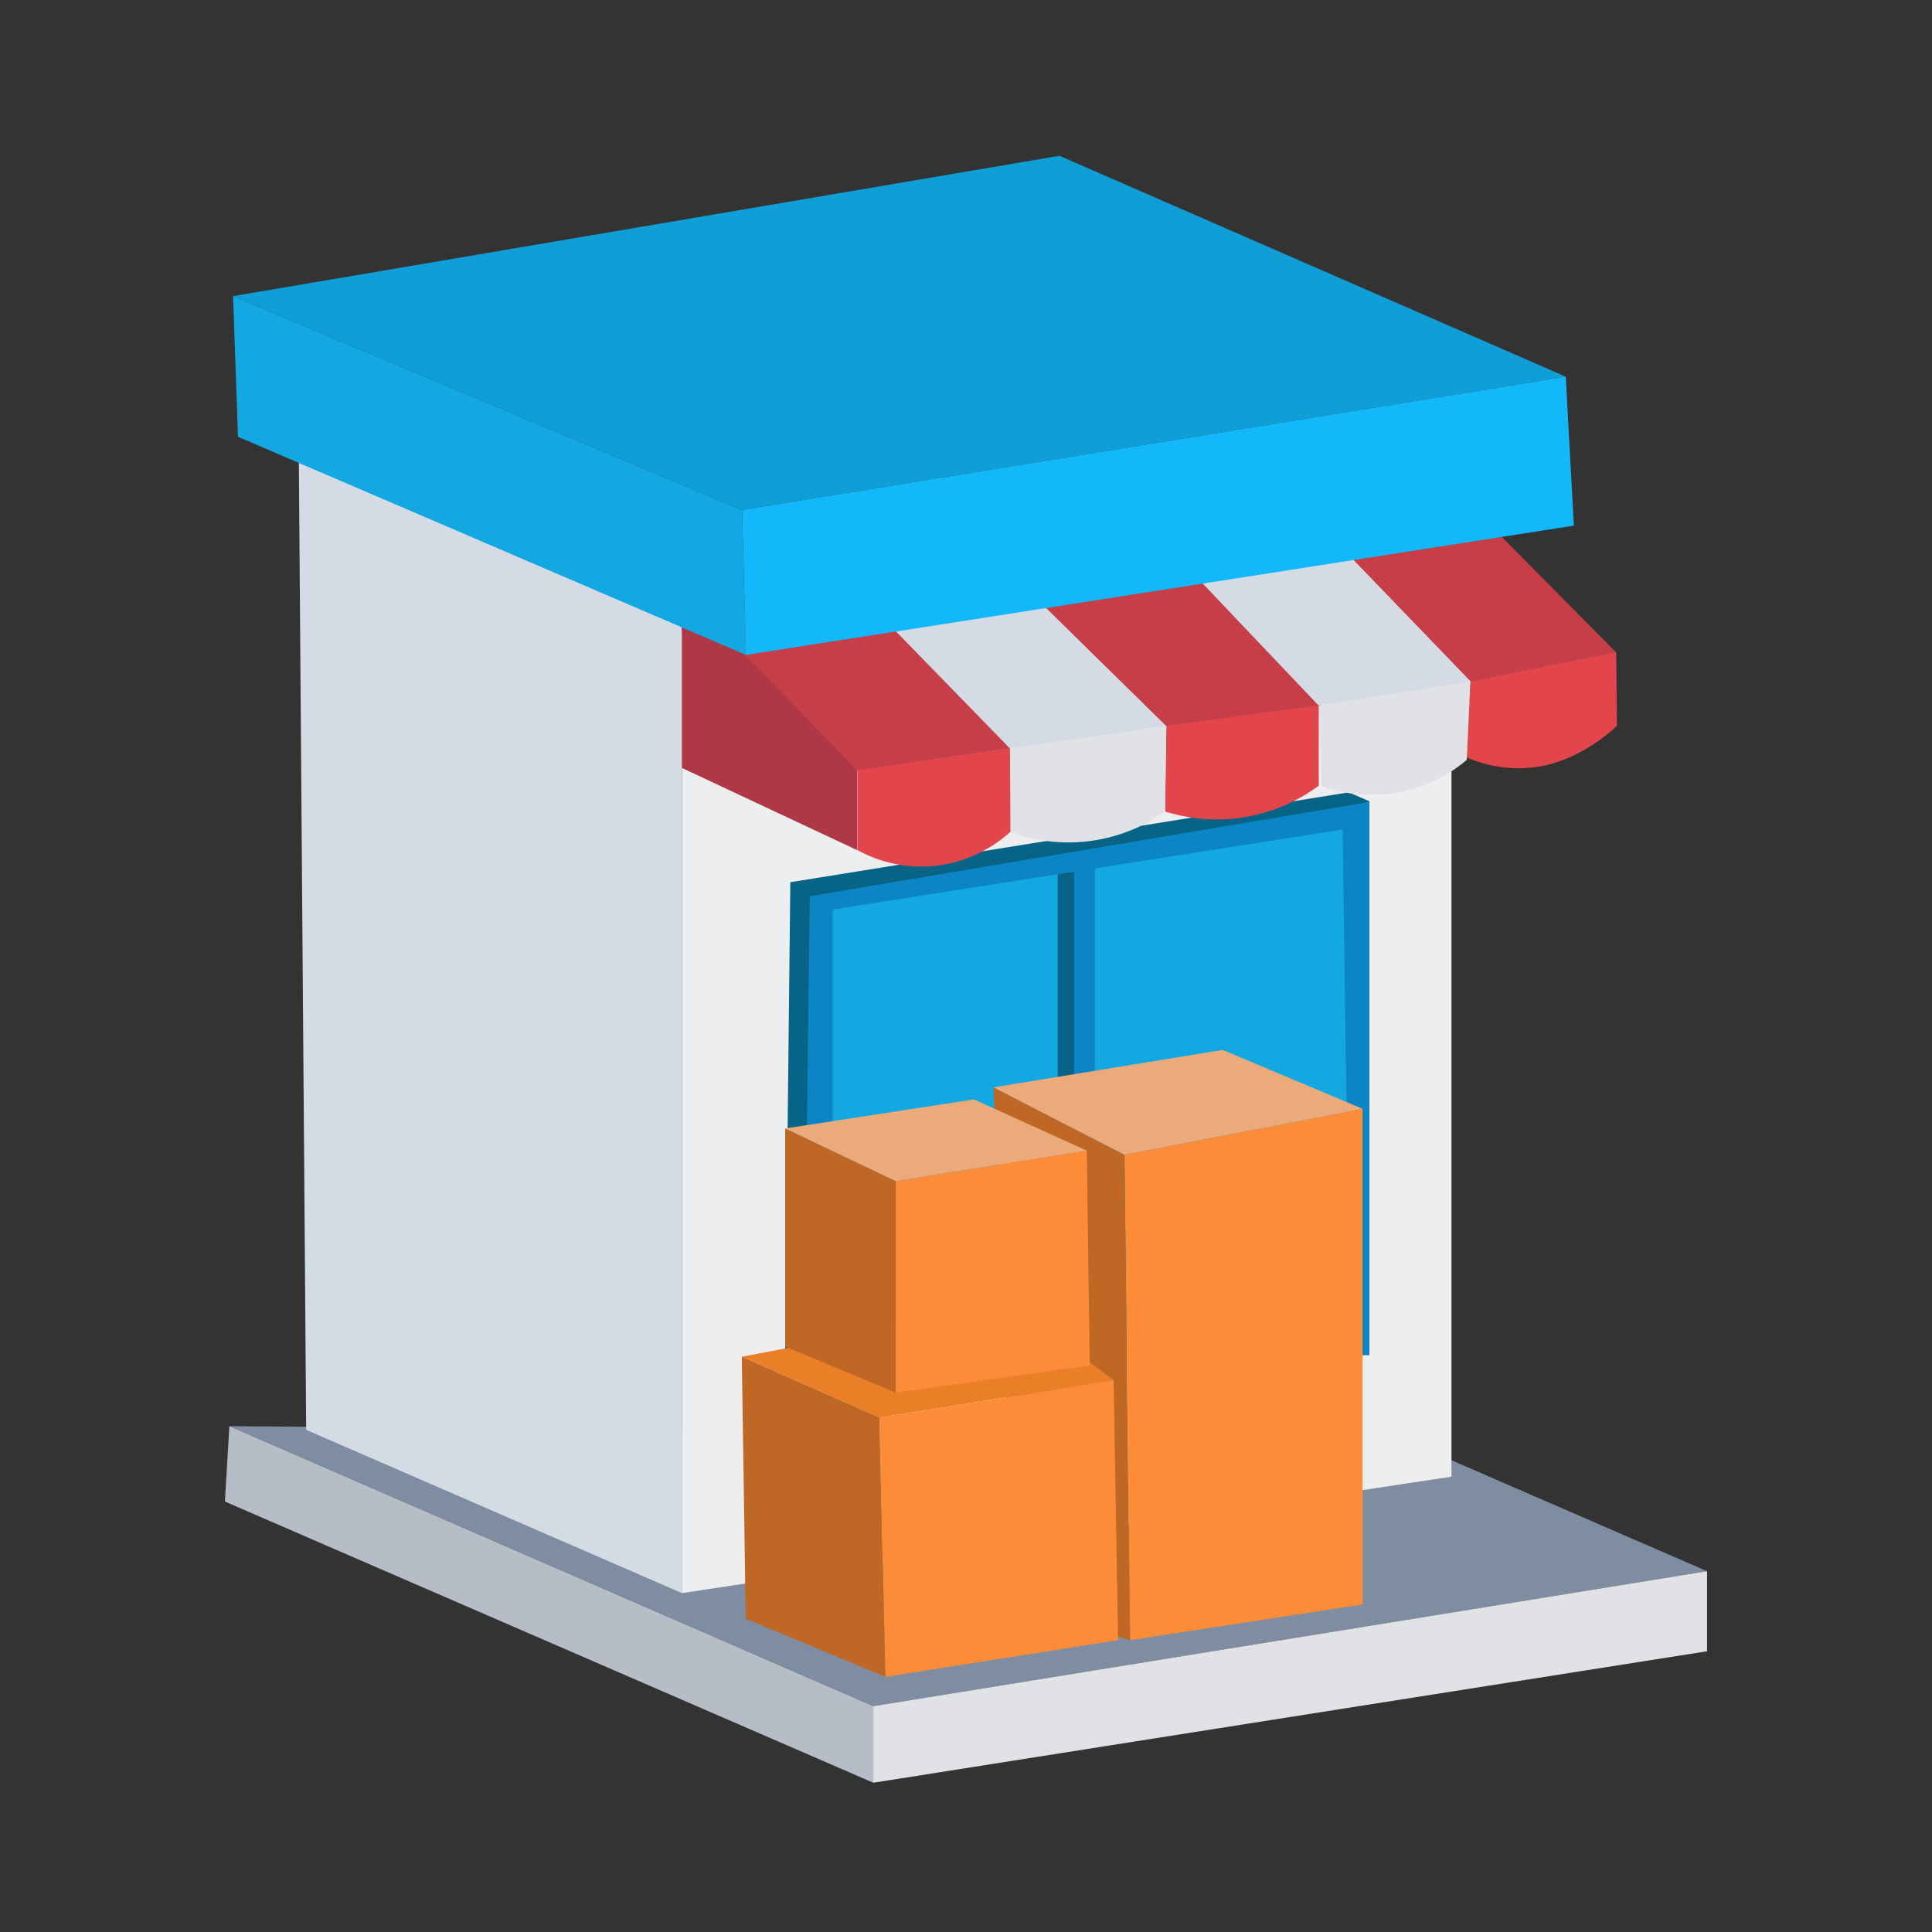
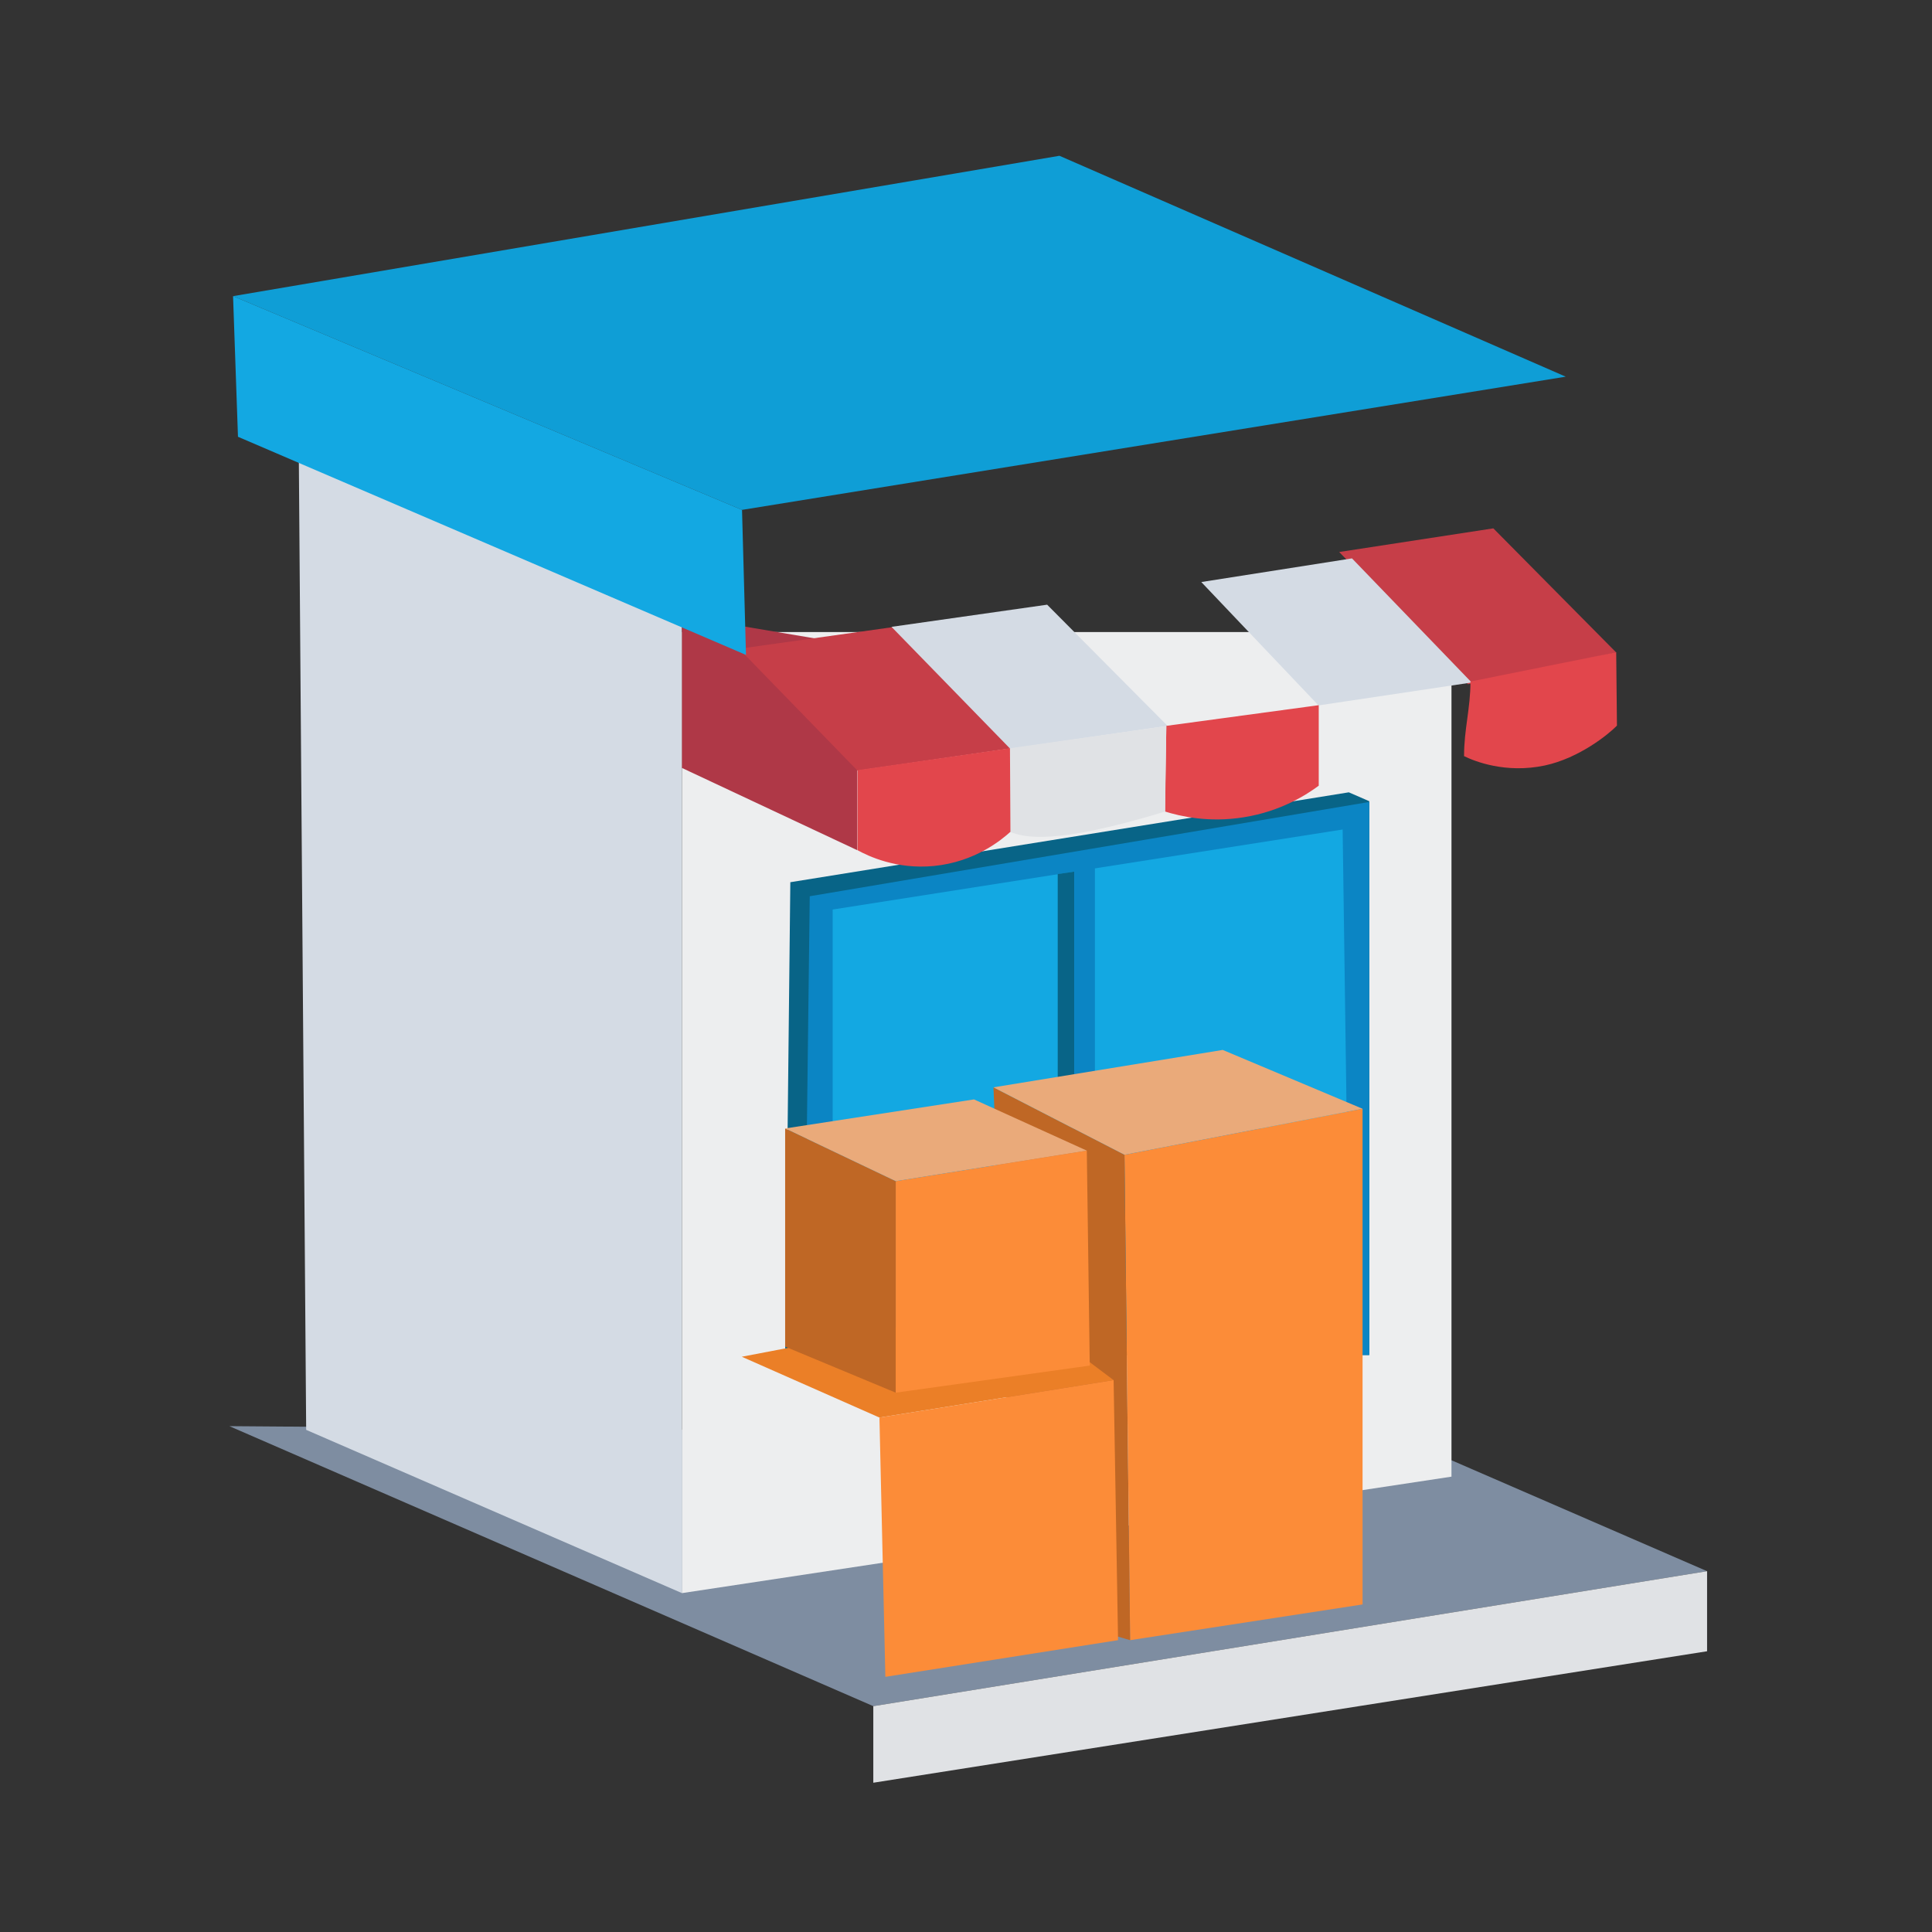
<svg xmlns="http://www.w3.org/2000/svg" width="57" height="57" viewBox="0 0 57 57" fill="none">
  <rect x="0" y="0" width="57" height="57" fill="#333333" stroke="none" />
  <path d="M50.364 46.355L25.765 50.337L6.767 42.076L41.108 42.338L50.364 46.355Z" fill="#7E8DA1" />
  <path d="M20.12 47.002L9.033 42.185L8.815 13.329L20.12 18.327V47.002Z" fill="#D4DBE4" />
  <path d="M20.12 18.647H42.823V43.566L20.12 47.002V18.647Z" fill="#EDEEEF" />
  <path d="M25.293 25.084L20.12 22.657V18.174L25.293 19.046V25.084Z" fill="#AF3847" />
  <path d="M31.257 4.596L6.876 8.737L21.892 15.043L46.194 11.113L31.257 4.596Z" fill="#0F9ED6" />
  <path d="M29.949 22.061L25.3 22.737L21.805 19.141L26.397 18.494L29.949 22.061Z" fill="#C63E48" />
  <path d="M34.447 21.415L29.804 22.09L26.302 18.494L30.894 17.84L34.447 21.415Z" fill="#D4DBE4" />
-   <path d="M38.98 20.812L34.475 21.487L30.763 17.84L35.456 17.157L38.98 20.812Z" fill="#C63E48" />
  <path d="M47.683 19.25L43.31 20.187L39.51 16.286L44.058 15.588L47.683 19.25Z" fill="#C63E48" />
  <path d="M43.419 20.136L38.9 20.812L35.442 17.172L39.888 16.474L43.419 20.136Z" fill="#D4DBE4" />
  <path d="M22.009 19.322L7.021 12.886L6.876 8.737L21.892 15.043L22.009 19.322Z" fill="#13A8E2" />
-   <path d="M46.434 15.508L22.009 19.322L21.892 15.043L46.194 11.113L46.434 15.508Z" fill="#12B8F9" />
  <path d="M47.698 21.415C47.458 21.662 46.594 22.366 45.577 22.584C44.414 22.831 43.491 22.454 43.194 22.308C43.194 21.509 43.383 20.913 43.383 20.107L47.683 19.242L47.705 21.407L47.698 21.415Z" fill="#E2464C" />
  <path d="M40.397 39.977H23.164L23.317 26.028L39.794 23.376L40.397 23.638V39.977Z" fill="#086487" />
  <path d="M40.397 39.977H23.723L23.89 26.442L40.397 23.66V39.977Z" fill="#0B85C4" />
  <path d="M50.364 46.355L25.765 50.337V52.596L50.364 48.717L50.364 46.355Z" fill="#E0E2E5" />
-   <path d="M25.765 52.596L6.636 44.3L6.767 42.076L25.765 50.337V52.596Z" fill="#B7BDC6" />
  <path d="M39.735 33.293H24.566V26.834L39.612 24.473L39.735 33.293Z" fill="#13A8E2" />
  <path d="M31.693 32.305H31.206V25.788L31.693 25.716V32.305Z" fill="#086487" />
  <path d="M32.303 32.247L31.693 32.305V25.614L32.303 25.52V32.247Z" fill="#0B85C4" />
-   <path d="M43.266 22.425C42.968 22.679 42.278 23.195 41.239 23.384C40.186 23.572 39.35 23.325 38.987 23.195C38.987 22.395 38.907 21.618 38.907 20.812L43.383 20.107L43.273 22.417L43.266 22.425Z" fill="#E0E2E5" />
  <path d="M38.907 23.18C38.544 23.449 37.788 23.936 36.706 24.11C35.653 24.284 34.795 24.074 34.374 23.943C34.374 23.144 34.403 22.221 34.41 21.415L38.907 20.805V23.18Z" fill="#E2464C" />
-   <path d="M34.374 23.943C34.018 24.197 33.24 24.677 32.144 24.815C31.068 24.953 30.211 24.698 29.804 24.546C29.79 23.747 29.804 22.875 29.79 22.076L34.41 21.422L34.374 23.95V23.943Z" fill="#E0E2E5" />
+   <path d="M34.374 23.943C31.068 24.953 30.211 24.698 29.804 24.546C29.79 23.747 29.804 22.875 29.79 22.076L34.41 21.422L34.374 23.95V23.943Z" fill="#E0E2E5" />
  <path d="M29.804 24.546C29.557 24.771 28.765 25.432 27.552 25.549C26.44 25.657 25.605 25.251 25.3 25.084C25.3 24.321 25.3 23.485 25.3 22.722L29.797 22.076L29.811 24.546H29.804Z" fill="#E2464C" />
  <path d="M40.2 47.336L33.342 48.39L33.175 34.07L40.2 32.712V47.336Z" fill="#FC8C38" />
  <path d="M33.342 48.39L29.957 47.402L29.31 32.08L33.175 34.07L33.342 48.39Z" fill="#BF6725" />
  <path d="M32.855 40.718L25.946 41.822L21.885 40.028L29.899 38.495L32.855 40.718Z" fill="#EB7F27" />
  <path d="M40.2 32.712L33.175 34.07L29.31 32.08L36.074 30.976L40.2 32.712Z" fill="#EAAA7A" />
  <path d="M32.151 40.289L26.426 41.088V34.848L32.064 33.947L32.151 40.289Z" fill="#FC8C38" />
  <path d="M32.986 48.39L26.121 49.472L25.946 41.822L32.855 40.718L32.986 48.39Z" fill="#FC8C38" />
-   <path d="M26.121 49.472L22.002 47.758L21.885 40.028L25.946 41.822L26.121 49.472Z" fill="#BF6725" />
  <path d="M26.426 41.088L23.164 39.73V33.293L26.426 34.848V41.088Z" fill="#BF6725" />
  <path d="M32.064 33.947L26.426 34.848L23.164 33.293L28.736 32.436L32.064 33.947Z" fill="#EAAA7A" />
</svg>